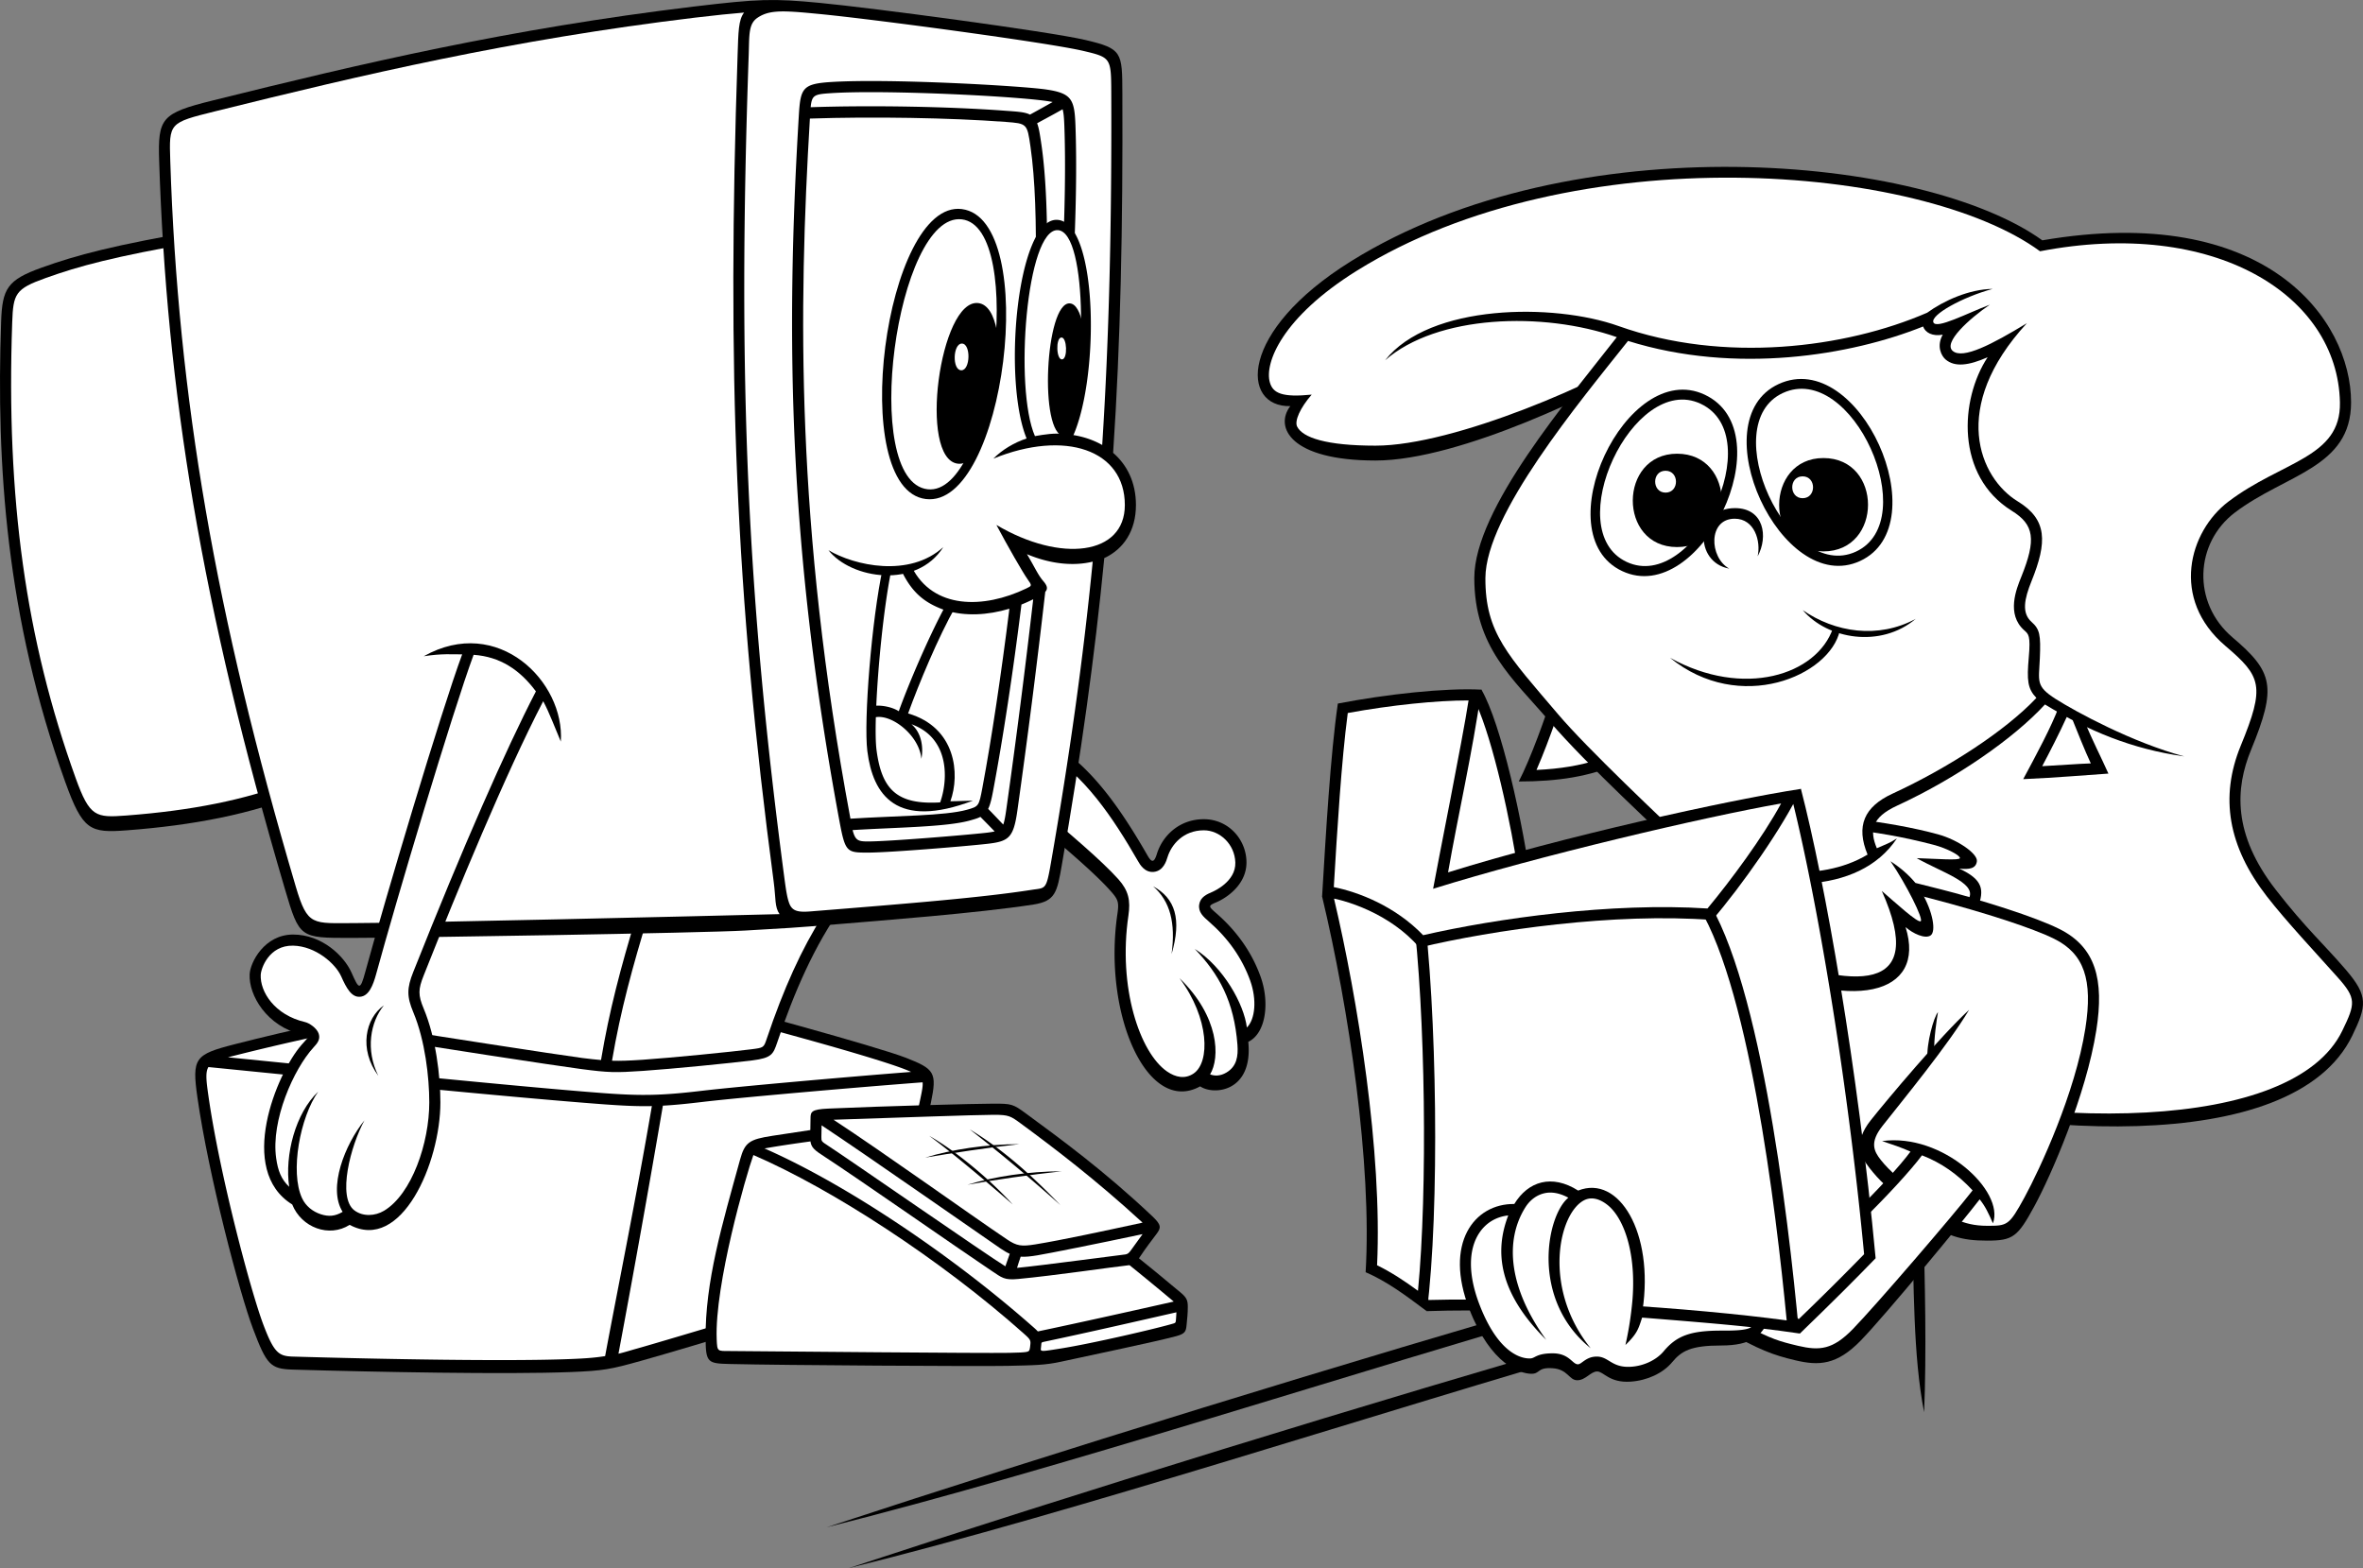
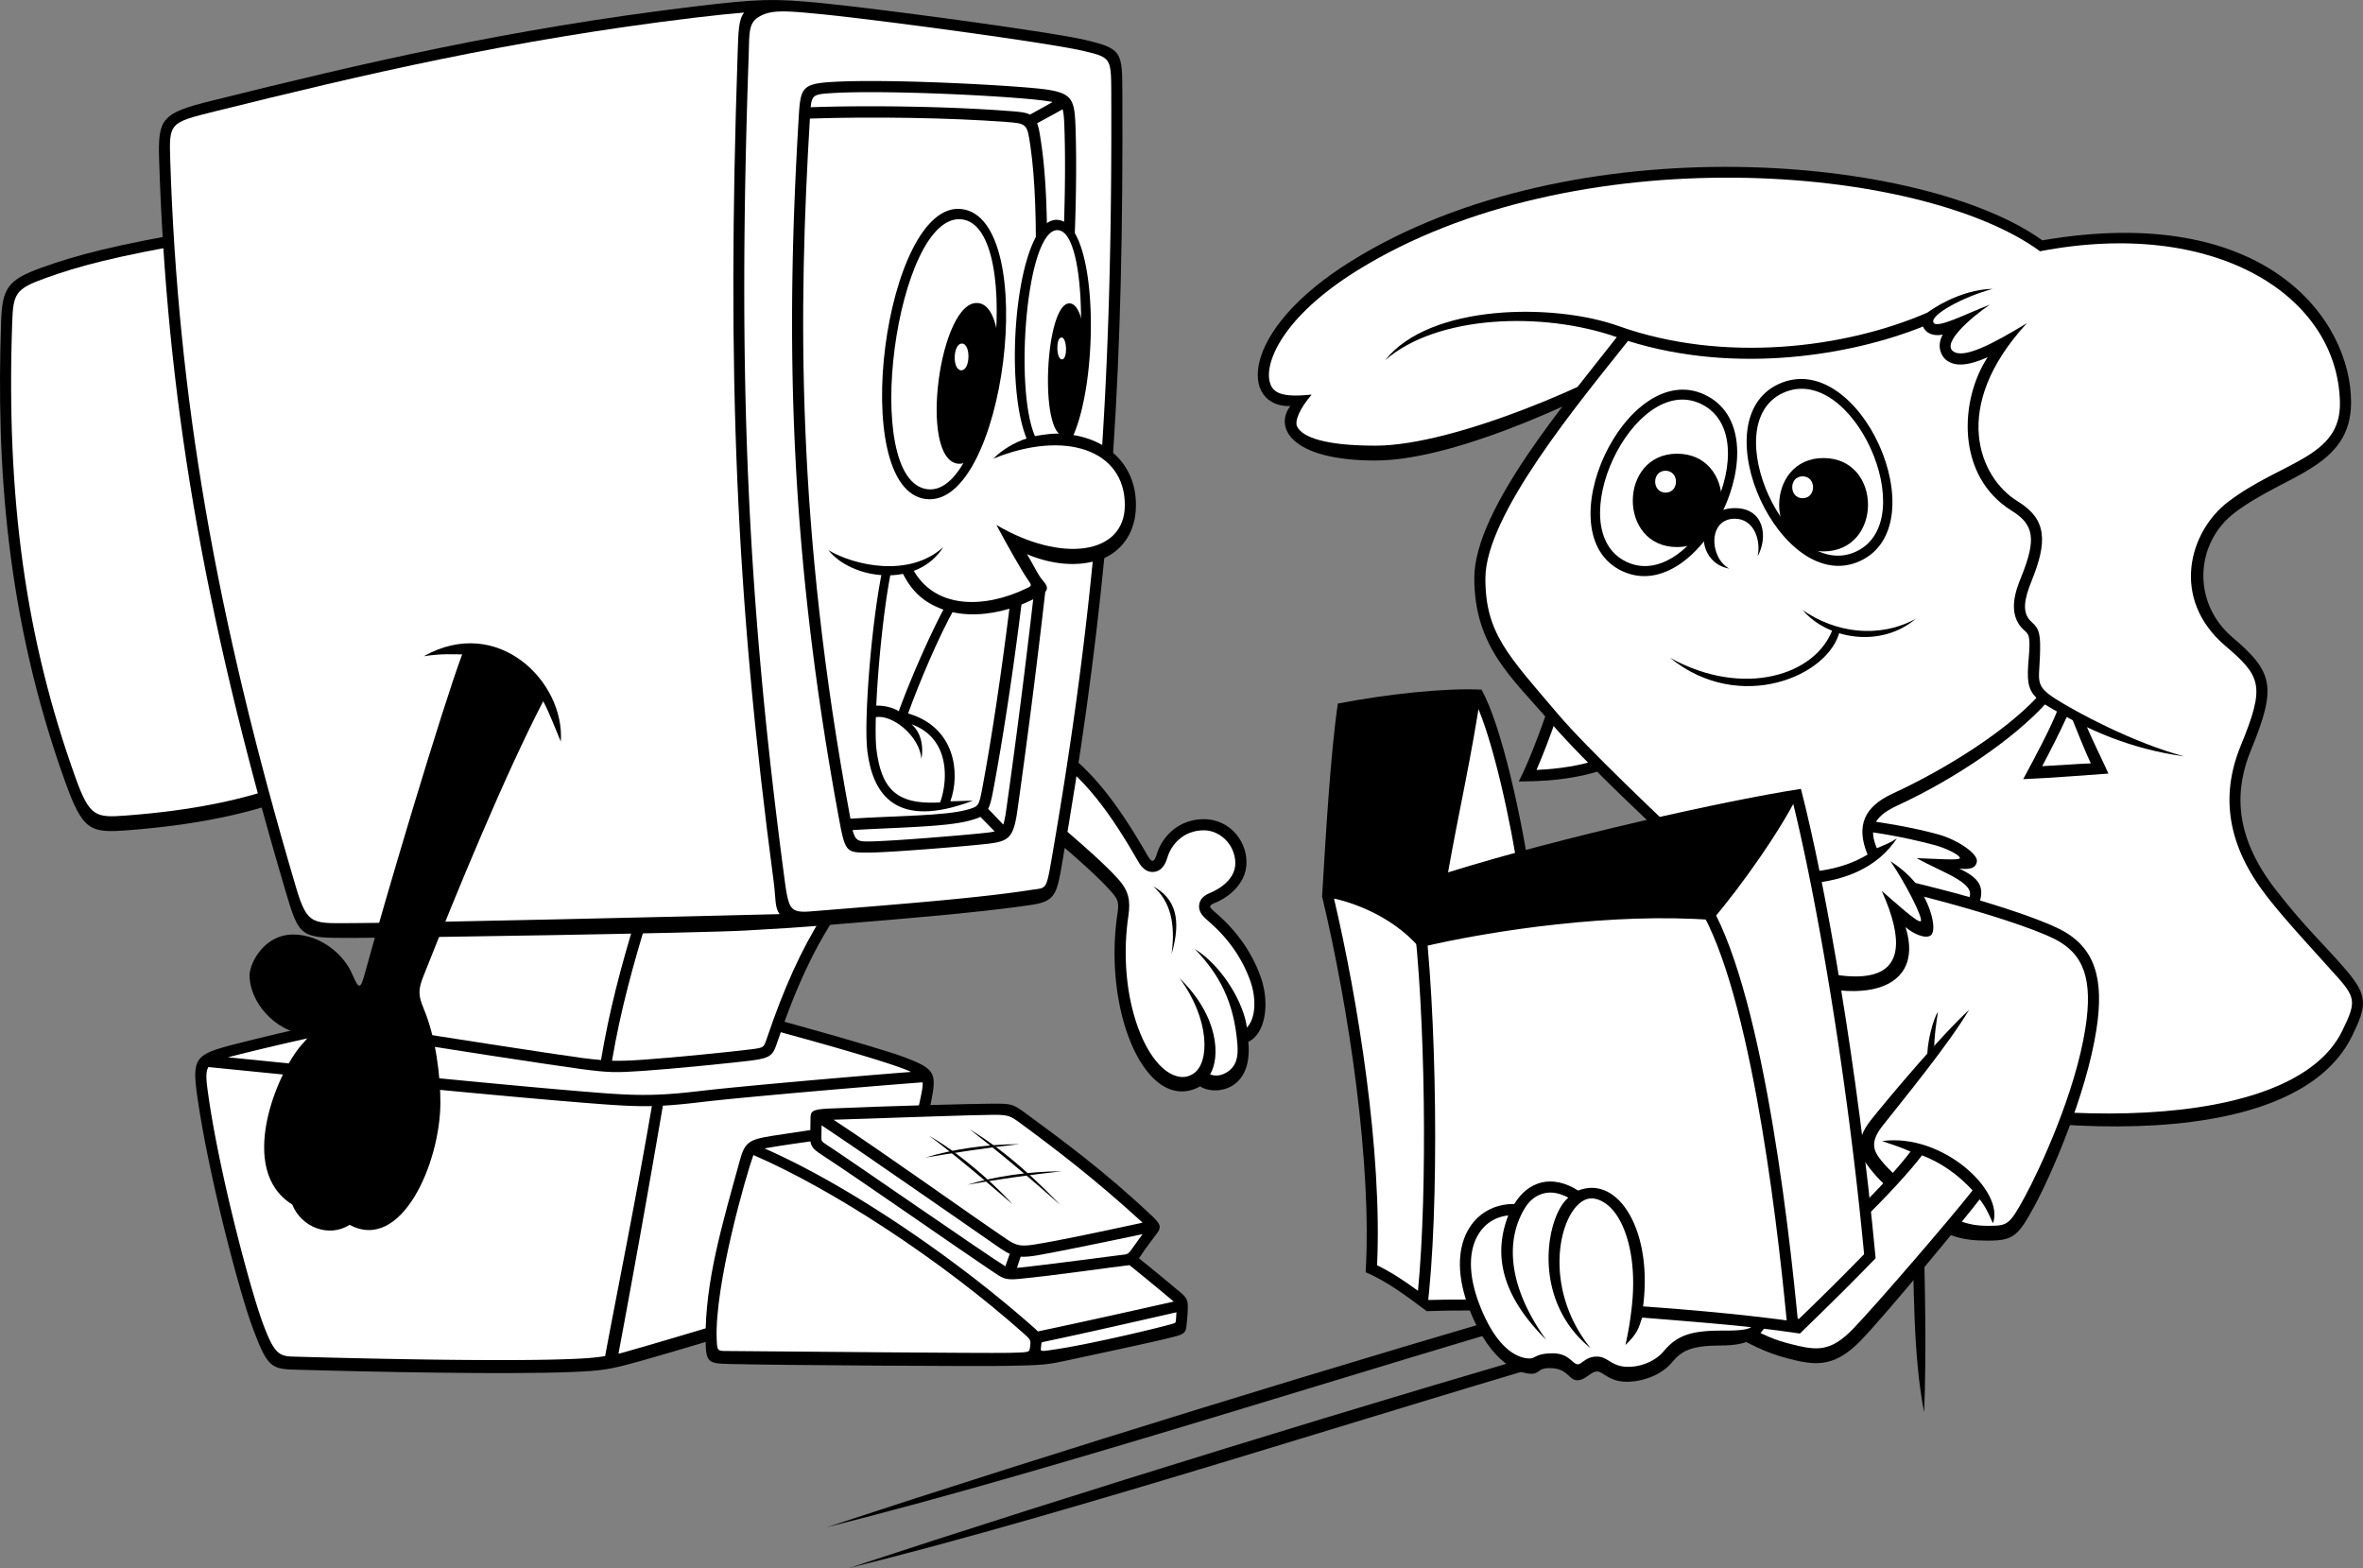
<svg xmlns="http://www.w3.org/2000/svg" width="212.862" height="141.264">
  <rect width="100%" height="100%" fill="#808080" stroke="none" />
  <path d="M18.565 20.65c-8.453 1.446-11.68 2.34-14.797 3.454C.655 25.217.202 25.99.1 29.006c-.445 12.812.442 26.629 5.781 41.45 1.575 4.362 2.22 4.597 5.563 4.343 5.894-.445 11.238-1.45 15.797-3.34L18.565 20.65" />
  <path fill="#fff" d="M4.108 25.049c-2.727.973-2.918 1.41-3.008 3.992-.554 15.883 1.215 28.55 5.723 41.074 1.258 3.489 1.808 3.559 4.547 3.352 5.898-.445 10.734-1.422 14.746-2.973l-8.371-48.687c-7.496 1.312-10.625 2.16-13.637 3.242" />
  <path d="M21.124 94.076c-3.586.918-3.844 1.235-3.34 4.793 1.004 7.02 3.785 17.602 5.008 20.836 1.222 3.23 1.554 3.617 3.558 3.676 7.567.223 19.356.445 25.028.223 3.003-.118 3.632-.246 6.343-1.004 4.782-1.336 16.082-4.825 19.465-5.793 2.336-.668 2.672-1.004 3.227-2.899.558-1.894 2.894-11.922 3.449-14.593.555-2.676.332-3.012-2.227-4.012-2.558-1.004-15.754-4.613-21.355-6.02-3.117-.777-3.902-1.097-6.23-.89-11.235 1.004-22.47 3.007-32.926 5.683" />
  <path fill="#fff" d="M82.073 96.565c-2.57-1.215-17.137-5.051-22.586-6.446-2.2-.562-3.488-.894-5.348-.726-10.86.968-22.722 3.07-33.605 5.855 9.84.985 26.445 2.676 33.922 3.235 3.394.25 5.21.207 8.82-.223 3.238-.379 12.941-1.238 18.797-1.695m-26.36 25.386a1414.902 1414.902 0 0 0 4-22.347c1.079-.055 2.239-.176 3.68-.348 3.39-.398 14.028-1.324 19.715-1.754.04.344-.066.84-.227 1.606-.57 2.75-2.886 12.503-3.43 14.351-.44 1.504-.476 1.625-2.538 2.215-1.407.402-16.668 5.012-19.461 5.793-.785.219-1.203.36-1.739.484m-1.203.215c-.84.137-1.714.211-3.172.266-5.496.218-16.882.015-24.957-.223-1.265-.035-1.695-.328-2.652-2.863-1.133-2.988-3.937-13.504-4.953-20.621-.2-1.395-.281-2.133 0-2.598 10.223 1.02 26.86 2.703 35.605 3.356 1.672.12 2.977.19 4.34.16-1.383 8.12-3.093 16.53-4.21 22.523" />
  <path d="M37.14 81.71c-.723 3.116-1.61 7.796-1.946 9.636-.332 1.84-.332 2.23 1.168 2.508 1.504.277 13.734 2.16 15.965 2.449 2.554.336 3.113.336 5.617.168s8.121-.723 9.844-.946c1.722-.222 1.863-.546 2.226-1.617 1.5-4.457 3.336-8.746 5.95-12.367-8.622-.168-26.696-.055-38.825.168" />
  <path fill="#fff" d="M54.14 95.494c.741-4.426 1.761-8.289 3.19-12.996-6.722.035-13.734.098-19.386.2-.703 3.156-1.5 7.367-1.766 8.827-.172.958-.261 1.231.368 1.344 1.554.27 13.742 2.16 15.91 2.442.683.09 1.215.14 1.683.183m.992.063c.766.023 1.493-.004 2.747-.086 2.566-.172 8.128-.727 9.78-.942 1.138-.144 1.138-.144 1.407-.941 1.531-4.547 3.152-8.117 5.035-11.074-4.191-.055-9.804-.051-15.71-.024-1.4 4.579-2.485 8.52-3.259 13.067" />
  <path d="M69.569 102.322c-2.063.317-2.473.59-2.895 2.118-1.613 5.847-3.168 11.03-3.113 16.21.02 2.118.223 2.18 2.168 2.227 4.563.113 22.582.223 25.027.168 2.45-.055 3.395-.059 4.895-.39 3.062-.669 8.309-1.755 10.293-2.282.832-.223.887-.445.945-1.004.055-.558.11-1.058.11-1.617 0-.555-.067-.82-.61-1.281-5.62-4.735-15.281-12.227-18.691-14.371-1.945-1.227-2.383-1.426-4.836-1.282-5.399.309-8.621.778-13.293 1.504" />
  <path fill="#fff" d="M94.042 120.877c3.925-.824 8.687-1.922 11.93-2.656a16.18 16.18 0 0 1-.04.648c-.02.29-.047.305-.246.367-1.422.426-7.308 1.801-10.16 2.25-1.629.258-1.793.293-1.766.02.024-.215.036-.344.043-.418.012-.129.012-.16.239-.211M68.87 103.46c7.39 3.241 16.855 9.628 24 15.91.265.23.476.413.62.573 4.013-.843 9.048-1.972 12.24-2.69-5.477-4.618-15.11-12.134-18.563-14.306-1.774-1.117-2-1.257-4.25-1.129-5.29.305-11.774 1.227-14.047 1.641" />
  <path fill="#fff" d="M92.756 121.541c.032-.137.036-.2.059-.418.047-.394-.04-.5-.605-1-7.446-6.629-17.254-13.008-24.344-16.07-.664 1.836-3.496 11.683-3.305 16.586.047 1.156.07 1.062 1.192 1.07 4.625.035 22.863.211 25.16.164 1.726-.039 1.777-.066 1.843-.332" />
  <path d="M72.987 102.432c0 .781.156 1.031 1.059 1.617 3.335 2.172 12.207 8.383 15.21 10.39 1.028.684 1.2.899 2.477.778 3.254-.305 8.758-1.113 9.621-1.195.86-.082 1-.278 1.418-.922.418-.64 1-1.39 1.418-1.95.418-.554.426-.816-.39-1.585-4.364-4.122-8.231-6.938-11.376-9.25-1.171-.864-1.304-.891-2.918-.891-1.613 0-9.984.223-14.906.445-1.504.07-1.586.281-1.586.89 0 .614-.027 1.173-.027 1.673" />
  <path fill="#fff" d="M102.924 110.143c-4.199-3.86-7.953-6.711-10.941-8.91-.95-.696-1.094-.805-2.477-.805-1.539 0-9.363.281-14.421.445 4.562 2.992 12.132 8.422 15.605 10.766.914.617 1.316.664 2.586.46 2.363-.382 6.289-1.23 9.648-1.956m-10.98 3.067c-.137.37-.227.702-.328 1.007 2.152-.203 9.336-1.172 9.64-1.195.375-.028.473-.188.676-.47.313-.425.668-.925.992-1.374-4.046.86-8.503 1.75-9.488 1.91-.598.098-1.066.152-1.492.121m-.984-.258c-.153.418-.278.785-.395 1.125-1.48-.886-14.02-9.593-15.977-10.867-.597-.39-.597-.39-.597-.777 0-.223.015-.961.02-1.055 3.824 2.523 14.847 10.234 16.117 11.094.3.203.574.367.832.48" />
  <path d="M83.346 104.283c2.38-.73 5.485-1.21 8.489-1.21-2.88.312-6.028.796-8.489 1.21m3.797 2.446c2.38-.73 5.528-1.211 8.488-1.211-2.835.312-5.984.754-8.488 1.21" />
  <path d="M83.702 102.322c2.293 1.293 5.36 3.801 7.527 6.184-2.46-2.133-5.527-4.723-7.527-6.184m3.648-.586c2.485 1.504 5.051 3.57 8.176 6.832a157.787 157.787 0 0 0-8.176-6.832m4.856-28.496c3.445 2.899 6.285 5.293 7.785 6.965.738.82.824 1.055.668 2.117-1.336 9.078 2.722 18.16 7.453 15.543 1.223.836 4.781.5 4.336-4.011 1.613-.782 1.926-3.582 1.113-5.852-.863-2.418-2.336-4.289-4.004-5.738-.742-.645-.722-.668.055-1 .781-.336 2.672-1.504 2.672-3.567 0-2.062-1.613-3.898-3.84-3.898-2.223 0-3.727 1.504-4.227 3.117-.254.828-.472.797-.836.168-2.945-5.125-5.894-9.082-10.175-10.973l-1 7.13" />
  <path fill="#fff" d="M107.514 96.713c-.765.512-1.605.352-2.39-.191-2.45-1.7-4.43-7.555-3.473-14.055.195-1.34.023-2.223-.914-3.27-1.527-1.695-4.387-4.117-7.465-6.703l.73-4.855c3.649 2.113 6.247 6.004 8.516 9.945.164.29.602 1.05 1.43.961.844-.094 1.113-.96 1.226-1.332.344-1.113 1.41-2.414 3.27-2.414 1.422 0 2.781 1.23 2.836 2.898.058 1.739-1.977 2.606-2.059 2.645-.511.219-1.09.465-1.195 1.14-.105.688.371 1.102.875 1.54 1.746 1.515 2.996 3.308 3.719 5.32.613 1.715.453 3.48-.301 4.223-.25-2.09-2.11-5.454-4.695-7.082 2.172 2.257 3.55 4.718 3.847 8.644.074 1.02-.054 1.938-.996 2.496-.566.336-1.082.313-1.469.164.918-1.504.829-5.203-2.757-8.672 2.71 3.633 2.77 7.594 1.265 8.598" />
  <path d="M103.87 79.842c2.004 1.086 2.586 2.965 1.668 6.101.375-2.8-.125-4.765-1.668-6.101M51.936 69.12c2.445-.45 4.559-.45 7.899-.45-3.227.45-5.454.559-7.899.45m.554 2.894c2.45-.446 4.563-.446 7.9-.446-3.227.446-5.45.56-7.9.446m.114 3.453c2.445-.445 4.559-.445 7.899-.445-3.227.445-5.454.558-7.899.445" />
  <path d="M100.272 40.795c1.227 1.063 2.055 2.625 2.055 4.703 0 2.324-1.117 3.973-2.852 4.777-.86 8.88-2.11 17.797-3.824 27.645-.426 2.453-.566 3.254-2.555 3.566-5.008.778-13.797 1.446-17.8 1.782-4.004.336-4.34.336-8.122.558-3.78.223-31.035.668-35.593.668-4.563 0-4.61.016-5.899-4.347-7.562-25.625-10.68-45.012-11.344-65.625-.128-3.899.2-4.32 4.782-5.461C32.58 5.717 45.819 2.6 62.503.59c5.87-.7 7.132-.731 11.347-.33 4.672.445 20.578 2.562 23.918 3.34 3.336.781 3.32 1.101 3.336 4.793.05 12.043-.16 22.422-.832 32.402" />
  <path fill="#fff" d="M70.225 82.35c-.453-.64-.328-1.395-.527-2.895-3.457-26.039-4.215-45.992-3.254-74.5.07-2.078.074-3.168.586-3.824-1.16.094-2.567.238-4.406.457C46.06 3.58 32.71 6.721 19.362 10.033c-4.137 1.028-4.137 1.028-4.024 4.453.688 21.317 4.07 40.868 11.305 65.38 1.07 3.624 1.512 3.292 5.332 3.292 4.414 0 31.649-.636 38.25-.808M92.48 39.498c-1.114.371-2.192 1.008-3 1.82 6.464-2.632 11.847-.793 11.847 4.18 0 4.524-5.77 5.219-11.57 1.793 1 1.883 2.39 4.305 2.808 4.89.418.587.398.587-.125.837-3.836 1.84-8.383 1.879-10.3-1.922l-1.005.168c1.688 3.984 5.844 4.754 9.793 3.574-.746 5.965-1.593 11.64-2.433 16.129-.313 1.672-.332 1.68-1.375 1.976-1.953.56-6.473.547-10.512.81-4.945-26.513-4.672-45.997-3.652-63.071 5.593-.188 12.644-.074 17.617.3 1.953.145 1.953.145 2.254 2.235.844 5.828.504 15.789-.348 26.281" />
  <path fill="#fff" d="M92.014 54.46c.356-.142.711-.302 1.059-.474a749.492 749.492 0 0 1-2.418 18.891c-.094.676-.172 1.106-.281 1.406-.414-.43-.883-.933-1.36-1.414.188-.375.317-.918.465-1.719.867-4.628 1.77-10.511 2.535-16.69" />
  <path fill="#fff" d="M99.288 40.088c-1.094-.621-2.371-.953-3.684-1 .95-10.543 1.535-20.613 1.274-27.797-.086-2.344-.336-2.898-2.672-3.234-2.336-.332-14.125-1-19.356-.668-2.562.164-2.742.558-2.89 3.008-1.223 20.28-.891 39.109 3.668 63.625.52 2.773.668 2.785 2.562 2.785 1.89 0 8.676-.559 10.676-.782 2.004-.222 2.43-.519 2.781-3.007a761.301 761.301 0 0 0 2.512-19.7c.254-.277.176-.558-.176-.968-.5-.586-.723-1.172-1.473-2.426 2.164.91 4.243 1.086 5.922.672-.863 8.808-2.086 17.508-3.765 27.152-.43 2.477-.48 2.219-1.727 2.414-4.371.68-10.512 1.188-19.91 1.942-1.152.093-1.68-.02-1.945-.758-.16-.45-.254-.969-.399-2.04-3.371-25.429-4.265-45.042-3.242-74.34.062-1.847-.027-2.808.793-3.366.656-.442 1.367-.594 2.574-.567.863.02 1.793.114 2.945.223 4.946.473 20.598 2.578 23.782 3.32 2.55.598 2.55.625 2.566 3.793.047 11.922-.195 22.086-.816 31.719" />
  <path fill="#fff" d="M94.604 39.1c-.355.027-.71.074-1.055.14.836-10.48 1.106-20.367.27-26.168-.133-.902-.223-1.535-.395-1.968.801-.438 1.618-.868 2.297-1.262.09.312.13.77.157 1.484.253 7.012-.305 17.016-1.274 27.774m-6.289 34.488c.445.45.898.91 1.285 1.312-.222.051-.48.09-.844.13-1.894.21-8.71.773-10.566.773-.863 0-1.14-.067-1.387-1.024 3.883-.242 8.485-.27 10.59-.87.375-.106.684-.192.922-.321m4.465-63.262a142.68 142.68 0 0 0 2.043-1.136c-2.285-.48-14.86-1.122-19.91-.801-1.532.101-1.778.136-1.887 1.27 5.5-.184 12.48-.063 17.621.324 1.031.074 1.7.113 2.133.343" />
  <path d="M86.64 18.834c-6.915-.863-10.384 25.23-3.247 26.121 7.133.89 10.38-25.23 3.246-26.12" />
  <path fill="#fff" d="M86.64 19.76c-5.9-.684-9.2 23.601-3.083 24.316 5.864.68 8.946-23.633 3.082-24.316" />
  <path d="M88.12 27.303c-3.461-.403-5.426 14.047-1.832 14.469 3.488.406 5.324-14.063 1.832-14.47" />
  <path fill="#fff" d="M86.647 30.951c-.812-.004-.894 2.403-.047 2.407.82 0 .871-2.407.047-2.407" />
  <path d="M96.424 39.768c2.649-4.989 2.594-19.7-1.16-19.961-3.691-.258-5.015 14.82-2.683 19.93a17.857 17.857 0 0 1 3.843.03" />
  <path fill="#fff" d="M95.885 39.115c2.028-4.449 2.157-18.218-.59-18.382-2.832-.172-3.957 14.246-2.066 18.554.809-.14 1.82-.312 2.656-.172" />
  <path d="M96.37 27.33c-2.207-.133-2.805 11.824-.516 11.961 2.227.129 2.742-11.832.516-11.96" />
  <path fill="#fff" d="M95.604 30.404c-.516.043-.46 2.02.074 1.973.52-.043.442-2.02-.074-1.973" />
  <path d="M79.522 51.178c-1 4.625-1.734 13.762-1.39 16.492.5 3.953 2.613 7.074 9.511 4.457-.555 0-1.336.055-2.031.055.89-2.45.504-6.656-3.809-7.91.946-2.621 2.727-6.91 4.282-9.641-2.114-.61-3.336-1.39-4.336-3.508-.891.113-1.168.113-2.227.055" />
  <path fill="#fff" d="M80.963 64.072c.915-2.535 2.614-6.492 4.02-9.152-1.52-.566-2.695-1.363-3.66-3.266a7.8 7.8 0 0 1-1.098.028c-.629 3.261-1.129 8.246-1.289 11.89.555-.027 1.414.11 2.027.5m1.145 1.172c.992.364 1.883.98 2.453 2.09.832 1.621.59 3.676.129 4.95-3.828.226-5.262-1.094-5.73-4.716-.082-.628-.098-1.671-.063-2.96 1.504-.254 3.934 1.695 4.102 3.757.168-.836.113-2.257-.891-3.12" />
  <path d="M74.628 49.565c2.058 2.617 7.953 3.507 10.347-.282-3.062 2.785-8.012 1.672-10.347.282M48.932 63.17c-3.422 6.602-7.676 16.922-10.761 24.695-.5 1.254-.524 1.762 0 3.008 1.082 2.59 1.5 6.016 1.5 8.442 0 5.43-3.504 13.535-8.176 11.027-1.836 1.172-4.336.254-5.172-1.836-5.004-3.094-1.418-11.785.836-14.375.734-.848.82-.75.082-.918-3.254-.754-4.84-3.594-4.754-5.434.047-1.082 1.332-3.59 3.918-3.59 2.586 0 4.59 1.922 5.258 3.426.668 1.504.773 1.676 1.25-.086 1.754-6.433 6.8-23.398 8.718-28.578-.832 0-1.875-.086-3.46.168 6.675-3.761 12.722 2.297 12.347 7.688-.5-1.172-1.043-2.633-1.586-3.637" />
-   <path fill="#fff" d="M42.663 58.99c-1.918 5.188-7.012 22.274-8.778 28.758-.277 1.02-.66 1.988-1.449 2.047-.765.063-1.223-.762-1.703-1.84-.504-1.133-2.293-2.722-4.328-2.765-2.184-.043-2.895 2.058-2.918 2.628-.07 1.508 1.226 3.618 4.012 4.262.343.078 1.05.531 1.214 1.051.165.527-.152.879-.464 1.219-1.797 1.953-3.856 6.59-3.371 9.988.16 1.145.457 1.895 1.171 2.578-.418-2.871.567-6.64 2.61-8.566-1.613 2.273-2.559 7.218-1.446 9.597.325.7.954 1.203 1.692 1.442.687.222 1.277.191 1.96-.219-1.359-2.145.212-6.07 1.966-8.242-1.25 2.285-2.465 6.941-.907 8.11.762.573 1.856.523 2.676.03 2.496-1.5 4.07-6.105 4.07-9.753 0-2.266-.378-5.59-1.437-8.118-.59-1.414-.594-2.164-.004-3.64 4.496-11.317 8.332-20.035 11.047-25.274-1.461-1.96-3.234-3.125-5.613-3.293" />
  <path d="M34.58 90.568c-1.667 1.168-2.277 3.954-.5 6.348-1.167-2.34-.722-4.844.5-6.348m110.798 29.469c-21.528 6.184-48.891 14.625-68.915 21.227 20.61-5.098 47.723-14.04 69.247-20.223l-.332-1.004m-2.004-3.676c-21.524 6.184-48.891 14.625-68.914 21.227 20.691-5.184 47.722-14.04 69.246-20.223l-.332-1.004m-27.141-79.777c-1.45 1.89 0 4.902 7.676 4.902s20.465-6.351 24.582-8.804c3.894 17.16 13.71 57.16 15.379 64.625 17.742 5.347 42.687 7.02 48.027-4.012 1.3-2.687 1.445-3.562-.555-5.906-2.004-2.34-3.62-3.739-6.343-7.242-3.891-5.012-3.645-9.125-2.223-12.59 2.336-5.684 2.004-7.02-1.668-10.137-3.672-3.121-3.398-8.512.223-11.254 4.558-3.457 10.457-4.012 10.457-9.918 0-7.465-7.676-18.05-27.813-14.598-10.68-7.687-42.27-10.582-62.293 1.895-10.164 6.336-9.898 13.148-5.449 13.04" />
  <path fill="#fff" d="M149.14 31.139c2.241 9.883 6.84 28.918 10.269 43.148 2.398 9.957 4.488 18.63 5.308 22.227 19.055 5.62 41.856 5.48 46.278-3.656 1.191-2.454 1.281-2.915-.414-4.813-1.938-2.176-4.614-5.02-6.371-7.281-3.497-4.504-4.266-8.946-2.36-13.59 2.219-5.395 1.856-6.227-1.39-8.992-4.965-4.23-3.274-10.293.265-12.985 4.836-3.675 10.164-3.941 10.059-8.949-.196-9.66-11.301-16.64-27.016-13.613-10.71-7.852-42.023-10.41-61.558 1.762-6.696 4.175-8.34 8.308-7.813 10.074.281.945 1.09 1.347 3.762 1.078-1.051 1.207-1.559 2.375-1.313 2.875.492.996 2.606 1.723 7.063 1.723 7.129 0 20.344-5.793 25.23-9.008" />
  <path d="M185.506 83.686c3.274 1.629 4.051 4.558 3.336 9.109-.918 5.852-4.086 13.121-5.59 15.879-1.5 2.758-1.917 3.09-4.253 3.09-2.336 0-3.754-.418-5.758-2.004.168 5.683.308 12.117.086 17.465-1.004-5.098-.918-11.532-1.086-17.633-4.34.418-9.262.668-15.266.586-.25-6.77-.031-26.688-.031-33.594 10.125 1.113 24.309 4.984 28.562 7.102" />
  <path fill="#fff" d="M177.381 90.97c-1.898 3.18-5.945 8.098-7.8 10.454-1.168 1.48-.797 2.266-.145 3.086.813 1.02 1.86 1.879 3.914 3.476 2.04 1.582 3.414 2.442 5.649 2.442 1.828 0 1.976 0 3.375-2.57 1.394-2.56 4.566-9.391 5.48-15.22.688-4.39-.121-6.722-2.793-8.054-3.82-1.898-16.91-5.559-27.137-6.844-.046 8.207-.125 26.067.02 31.446 5.004.039 9.66-.157 14.2-.594-2.169-1.559-2.852-2.258-3.74-3.375-.89-1.113-1.39-2.395.11-4.29 1.504-1.894 6.309-7.612 8.867-9.956" />
  <path d="M173.631 95.358c-.109-1.282.555-3.735.946-4.18-.114.613-.39 2.508-.332 3.512l-.614.668M156.807 73.24c6.84-.082 13.516.754 17.77 1.922 1.808.496 3.586 1.754 3.504 2.422-.082.668-.668.754-1.586.668 2.172 1.004 2.254 1.926 1.668 3.512-1.332-.418-3.918-1.086-5.086-1.422 1.082 1.84 1.332 3.594.832 3.93-.5.336-1.586-.168-2.254-.754 1.922 6.101-4.836 7.855-14.766 2.843 0-5.601-.082-8.691-.082-13.12" />
  <path fill="#fff" d="M157.78 74.19c6.394.222 10.82.457 16.394 1.914 1.25.324 2.434.98 2.375 1.203-.054.222-2.007.062-3.89 0 2.21 1.261 5.254 2.176 4.754 3.511-1.723-.503-3.532-.94-4.867-1.277-.61-.723-1.305-1.344-2.25-1.957 1.445 2.117 3 5.238 2.722 5.406-.277.168-2.277-1.672-3.504-2.73 4.16 9.305-2.347 8.957-11.62 5.348l-.114-11.418" />
  <path d="M139.647 63.158c-.332 1.168-1.781 5.235-2.836 7.242 3.559 0 6.395-.445 9.067-1.617-2.06-1.84-4.06-3.675-6.23-5.625" />
  <path fill="#fff" d="M140.12 64.936c-.446 1.285-1.09 3-1.711 4.425 2.137-.097 3.941-.398 5.582-.933l-3.871-3.492" />
  <path d="M145.643 30.373c-4.336 5.574-12.836 15.457-12.836 21.695 0 6.243 3.45 9.028 6.785 12.926 3.336 3.903 9.899 9.918 12.68 12.59 6.899 2.899 15.16 3.137 18.606-2.059-.625.418-1.055.555-1.81.891-.663-1.586-.503-2.766 1.837-3.844 5.258-2.425 10.473-6.02 13.308-9.109 3.922 2.383 7.801 4.012 12.555 4.68-4.672-1.254-9.762-4.012-11.597-5.18-1.833-1.172-1.5-1.59-1.418-3.68.085-2.086 0-2.59-.75-3.258-.899-.8-.657-2.05 0-3.675 1.418-3.512 1.437-5.547-1.25-7.188-3.422-2.09-6.176-8.441.832-16.047-3.168 1.926-5.754 3.262-6.672 2.508-.918-.75 1.5-2.926 3.336-4.176-2.004.75-4.84 2.254-5.09 1.586-.25-.668 2.586-2.258 5.34-3.008-2.114.028-4.395 1.06-5.895 2.145-7.371 3.203-18.34 4.578-27.808 1.2-5.825-2.083-17.02-2.009-21.028 3.09 4.672-4.095 14.203-4.427 20.875-2.087" />
  <path fill="#fff" d="M168.233 76.986c-1.062-2.57-.32-4.308 2.254-5.492 4.976-2.297 10.144-5.636 12.953-8.62-.805-.845-.863-1.599-.687-3.63.18-2.023-.024-2.12-.415-2.469-1.62-1.445-.703-3.71-.261-4.804 1.367-3.383 1.168-4.703-.848-5.953-5.086-3.153-4.687-10.035-2.18-13.836-1.722.758-2.945.898-3.77.218-.39-.316-.862-1.21-.273-2.25-.941.168-1.57-.183-1.773-.738-6.473 2.606-16.875 4.34-26.578 1.301-4.402 5.54-12.82 15.648-12.848 21.355-.023 4.954 2.047 6.977 6.547 12.274 2.625 3.094 9.297 9.394 12.45 12.371 4.71 1.941 11.062 2.906 15.429.273" />
  <path d="M185.463 63.67c-.667 1.797-2.042 4.348-3.21 6.52 2.835-.125 5.882-.375 7.675-.5-.668-1.504-1.46-3.008-2.172-4.766l-2.293-1.254" />
  <path fill="#fff" d="M186.174 64.592c-.625 1.379-1.543 3.176-2.21 4.43 1.71-.086 3.167-.211 4.378-.25-.543-1.172-1.21-2.844-1.629-3.887l-.539-.293" />
  <path d="M165.733 56.807c-.89 4.066-9.008 7.574-15.297 2.449 6.621 3.676 13.238 1.562 14.684-2.672l.613.223" />
  <path d="M162.397 54.967c2.223 2.617 7.008 3.453 10.176.781-3.39 1.836-7.285 1.223-10.176-.781m-8.84-19.414c-7.062-3.309-14.488 12.586-7.43 15.894 7.063 3.313 14.68-12.492 7.43-15.894" />
  <path fill="#fff" d="M153.19 36.37c-6.066-2.845-12.727 11.405-6.66 14.25 6.066 2.843 12.89-11.333 6.66-14.25" />
  <path d="M160.217 34.6c-7.078 3.273.266 19.207 7.344 15.937 7.078-3.273-.074-19.297-7.344-15.937" />
  <path fill="#fff" d="M160.604 35.404c-6.082 2.813.504 17.102 6.582 14.29 6.082-2.813-.336-17.176-6.582-14.29" />
  <path d="M151.073 40.873c-5.281 0-5.356 8.41 0 8.41 5.36 0 5.36-8.41 0-8.41" />
  <path fill="#fff" d="M150.034 44.377c-1.238 0-1.254-1.969 0-1.969s1.254 1.97 0 1.97" />
  <path d="M155.772 51.225c-1.812-1.004-1.922-4.496.492-4.496 1.793 0 2.371 2.027 2.067 3.386.968-1.77.57-4.34-2.043-4.34-3.614 0-3.707 4.883-.516 5.45m8.484-9.961c-5.28 0-5.355 8.41 0 8.41 5.356 0 5.356-8.41 0-8.41" />
  <path fill="#fff" d="M162.381 44.881c-1.238 0-1.253-1.969 0-1.969 1.254 0 1.254 1.969 0 1.969" />
  <path d="m127.772 64.799 5.676-2.672c1.75 3.008 3.754 11.867 4.586 18.215l-9.676 1.254-.586-16.797" />
  <path fill="#fff" d="m132.995 63.447-4.2 1.977.524 15.035 7.586-.98c-.824-5.688-2.453-12.805-3.91-16.032" />
  <path d="M172.1 103.744c-1.89 2.559-8.035 8.774-12.43 11.836l-4.171 4.348c3.004 1.668 4.117 2.117 6.23 2.617 2.113.5 3.727.445 5.895-1.785 2.168-2.227 9.261-10.82 10.707-12.715.5.613.808 1.27 1.195 2.16 1.086-2.91-4.559-8.164-9.984-7.41.836.277 1.836.613 2.558.95" />
  <path fill="#fff" d="M173.135 104.08c-2.093 2.781-8.398 9.164-12.808 12.262l-2.946 3.125c2.157 1.152 2.895 1.367 4.579 1.77 1.957.46 3.136.355 4.949-1.508 2.066-2.125 9.113-10.329 10.785-12.493-1.356-1.457-2.816-2.484-4.559-3.156" />
  <path d="m155.471 73.826 6.758-2.758c2.168 8.356 5.117 25.012 6.73 42.282-1.78 1.84-3.84 3.902-6.84 6.8l-3.062-2.285-7.508-37.605 3.922-6.434" />
  <path fill="#fff" d="m156.155 74.631-3.547 5.816 7.355 36.844 2.07 1.543a259.28 259.28 0 0 0 5.888-5.848c-1.57-16.558-4.336-32.253-6.38-40.554l-5.386 2.199" />
  <path d="m129.694 82.432-2.922 2.258.75 30.753 1.004 2.672c9.758-.336 25.027.754 33.535 2.008-1-10.95-3.668-33.262-8.926-40.031-5.004-.168-15.52 1.086-23.441 2.34" />
  <path fill="#fff" d="m130.1 83.385-2.316 1.789.734 30.074.149 1.863c9.543-.253 23.894.704 32.28 1.84-.964-10.066-3.495-30.996-8.327-37.867-4.989-.074-14.75 1.078-22.52 2.3" />
  <path d="m121.014 78.002-1.918 2.758c2.418 10.113 4.504 24.152 3.922 33.848 1.918.835 3.512 2.015 5.516 3.52 1.168-9.028.906-27.423-.344-36.7l-7.176-3.426" />
  <path fill="#fff" d="m127.268 82.1-5.918-2.825-1.176 1.692c2.133 9.058 4.356 22.832 3.875 33.016 1.305.636 2.497 1.433 3.684 2.3.875-8.933.672-25.175-.465-34.183" />
  <path d="M133.448 62.127c-3.34-.168-8.594.418-12.934 1.254-.668 4.594-1.082 11.781-1.418 17.379 2.168.254 6.176 1.59 8.762 4.598 6.672-1.586 17.547-3.149 26.39-2.48 2.587-3.009 6.395-8.384 7.981-11.81-6.59 1.004-21.61 4.344-31.785 7.52.918-5.266 2.168-10.613 3.004-16.46" />
-   <path fill="#fff" d="M129.096 80.068c.328-1.867 2.688-13.613 3.192-16.968-2.844-.004-6.957.414-10.88 1.133-.57 4.304-.952 10.523-1.257 15.683 2.238.45 5.539 1.723 8.047 4.332 6.601-1.515 16.984-2.969 25.613-2.406 2.094-2.52 4.985-6.418 6.633-9.461-7.027 1.234-21.941 4.75-31.348 7.687" />
  <path d="M159.225 119.12c-.582 1.167-1.418 2.09-4.172 2.09-2.754 0-3.586.5-4.422 1.503-.832 1-2.253 1.656-3.753 1.754-1.918.125-2.418-.918-3.004-.918-.582 0-1.043.793-1.793.793s-.836-1.004-2.254-1.086c-1.418-.086-1.043.543-1.961.5-.914-.043-3.54-.766-5.504-5.809-2.309-5.922.418-9.527 4.047-9.484 1.25-2.047 3.379-2.715 5.754-1.21 3.672-1.462 6.843 3.8 5.8 10.78 4.172.332 7.97.711 11.262 1.086" />
  <path fill="#fff" d="M137.397 108.78c.441-.708 1.059-1.13 1.711-1.282.664-.156 1.39-.023 2.172.399-1.961 1.586-3.453 9.175 2.012 13.562-4.383-5.434-2.883-12.168-.586-13.336.691-.351 1.445-.094 2.105.43 1.531 1.215 2.73 4.637 2.164 9.332a30.062 30.062 0 0 1-.554 3.281c1.082-1.043 1.171-1.465 1.503-2.469 3.164.254 6.848.543 9.832.864-.503.316-1.738.308-2.703.308-2.754 0-4.015.453-5.191 1.867-.649.778-1.816 1.348-3.047 1.395-1.637.062-1.902-.902-2.941-.922-1.008-.016-1.383.695-1.735.695-.5 0-.77-.988-2.27-.988s-1.581.461-2.038.461c-.274 0-2.625.117-4.535-4.793-1.055-2.707-1.055-5.043.004-6.578.601-.867 1.496-1.395 2.566-1.512-1.254 3.258-.875 6.95 3.422 11.211-3.38-4.68-3.766-8.918-1.89-11.926" />
</svg>